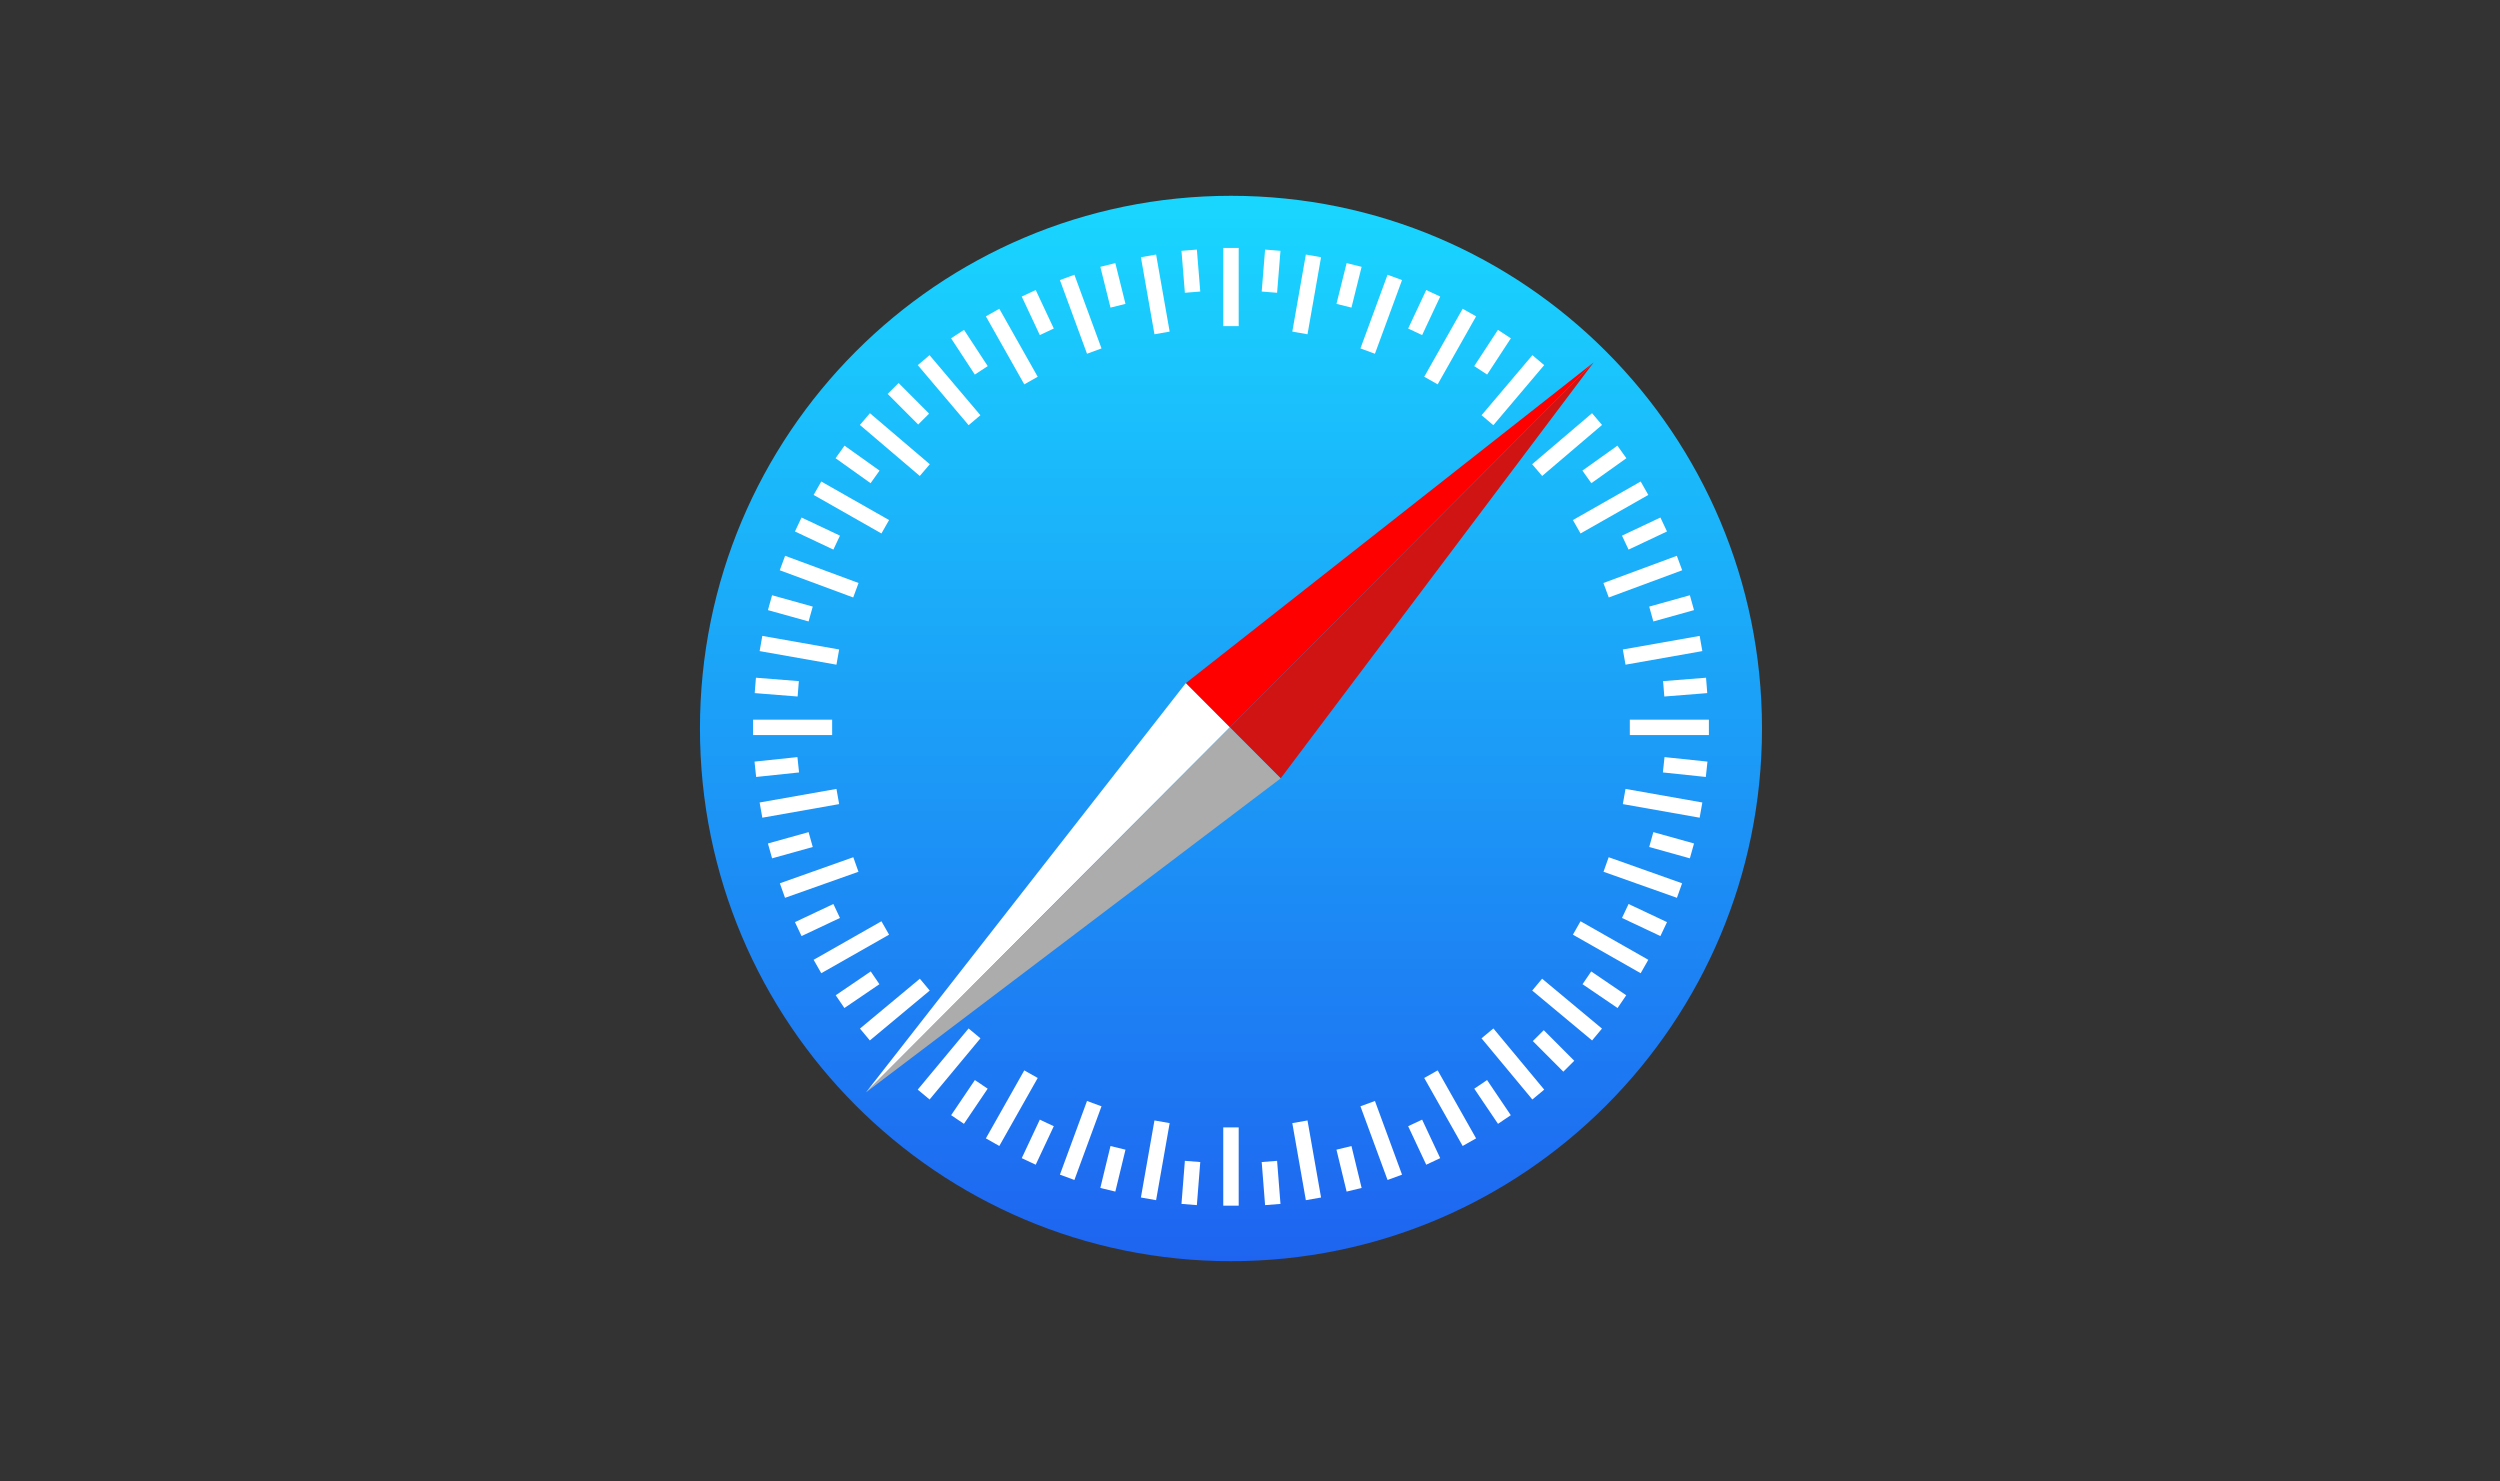
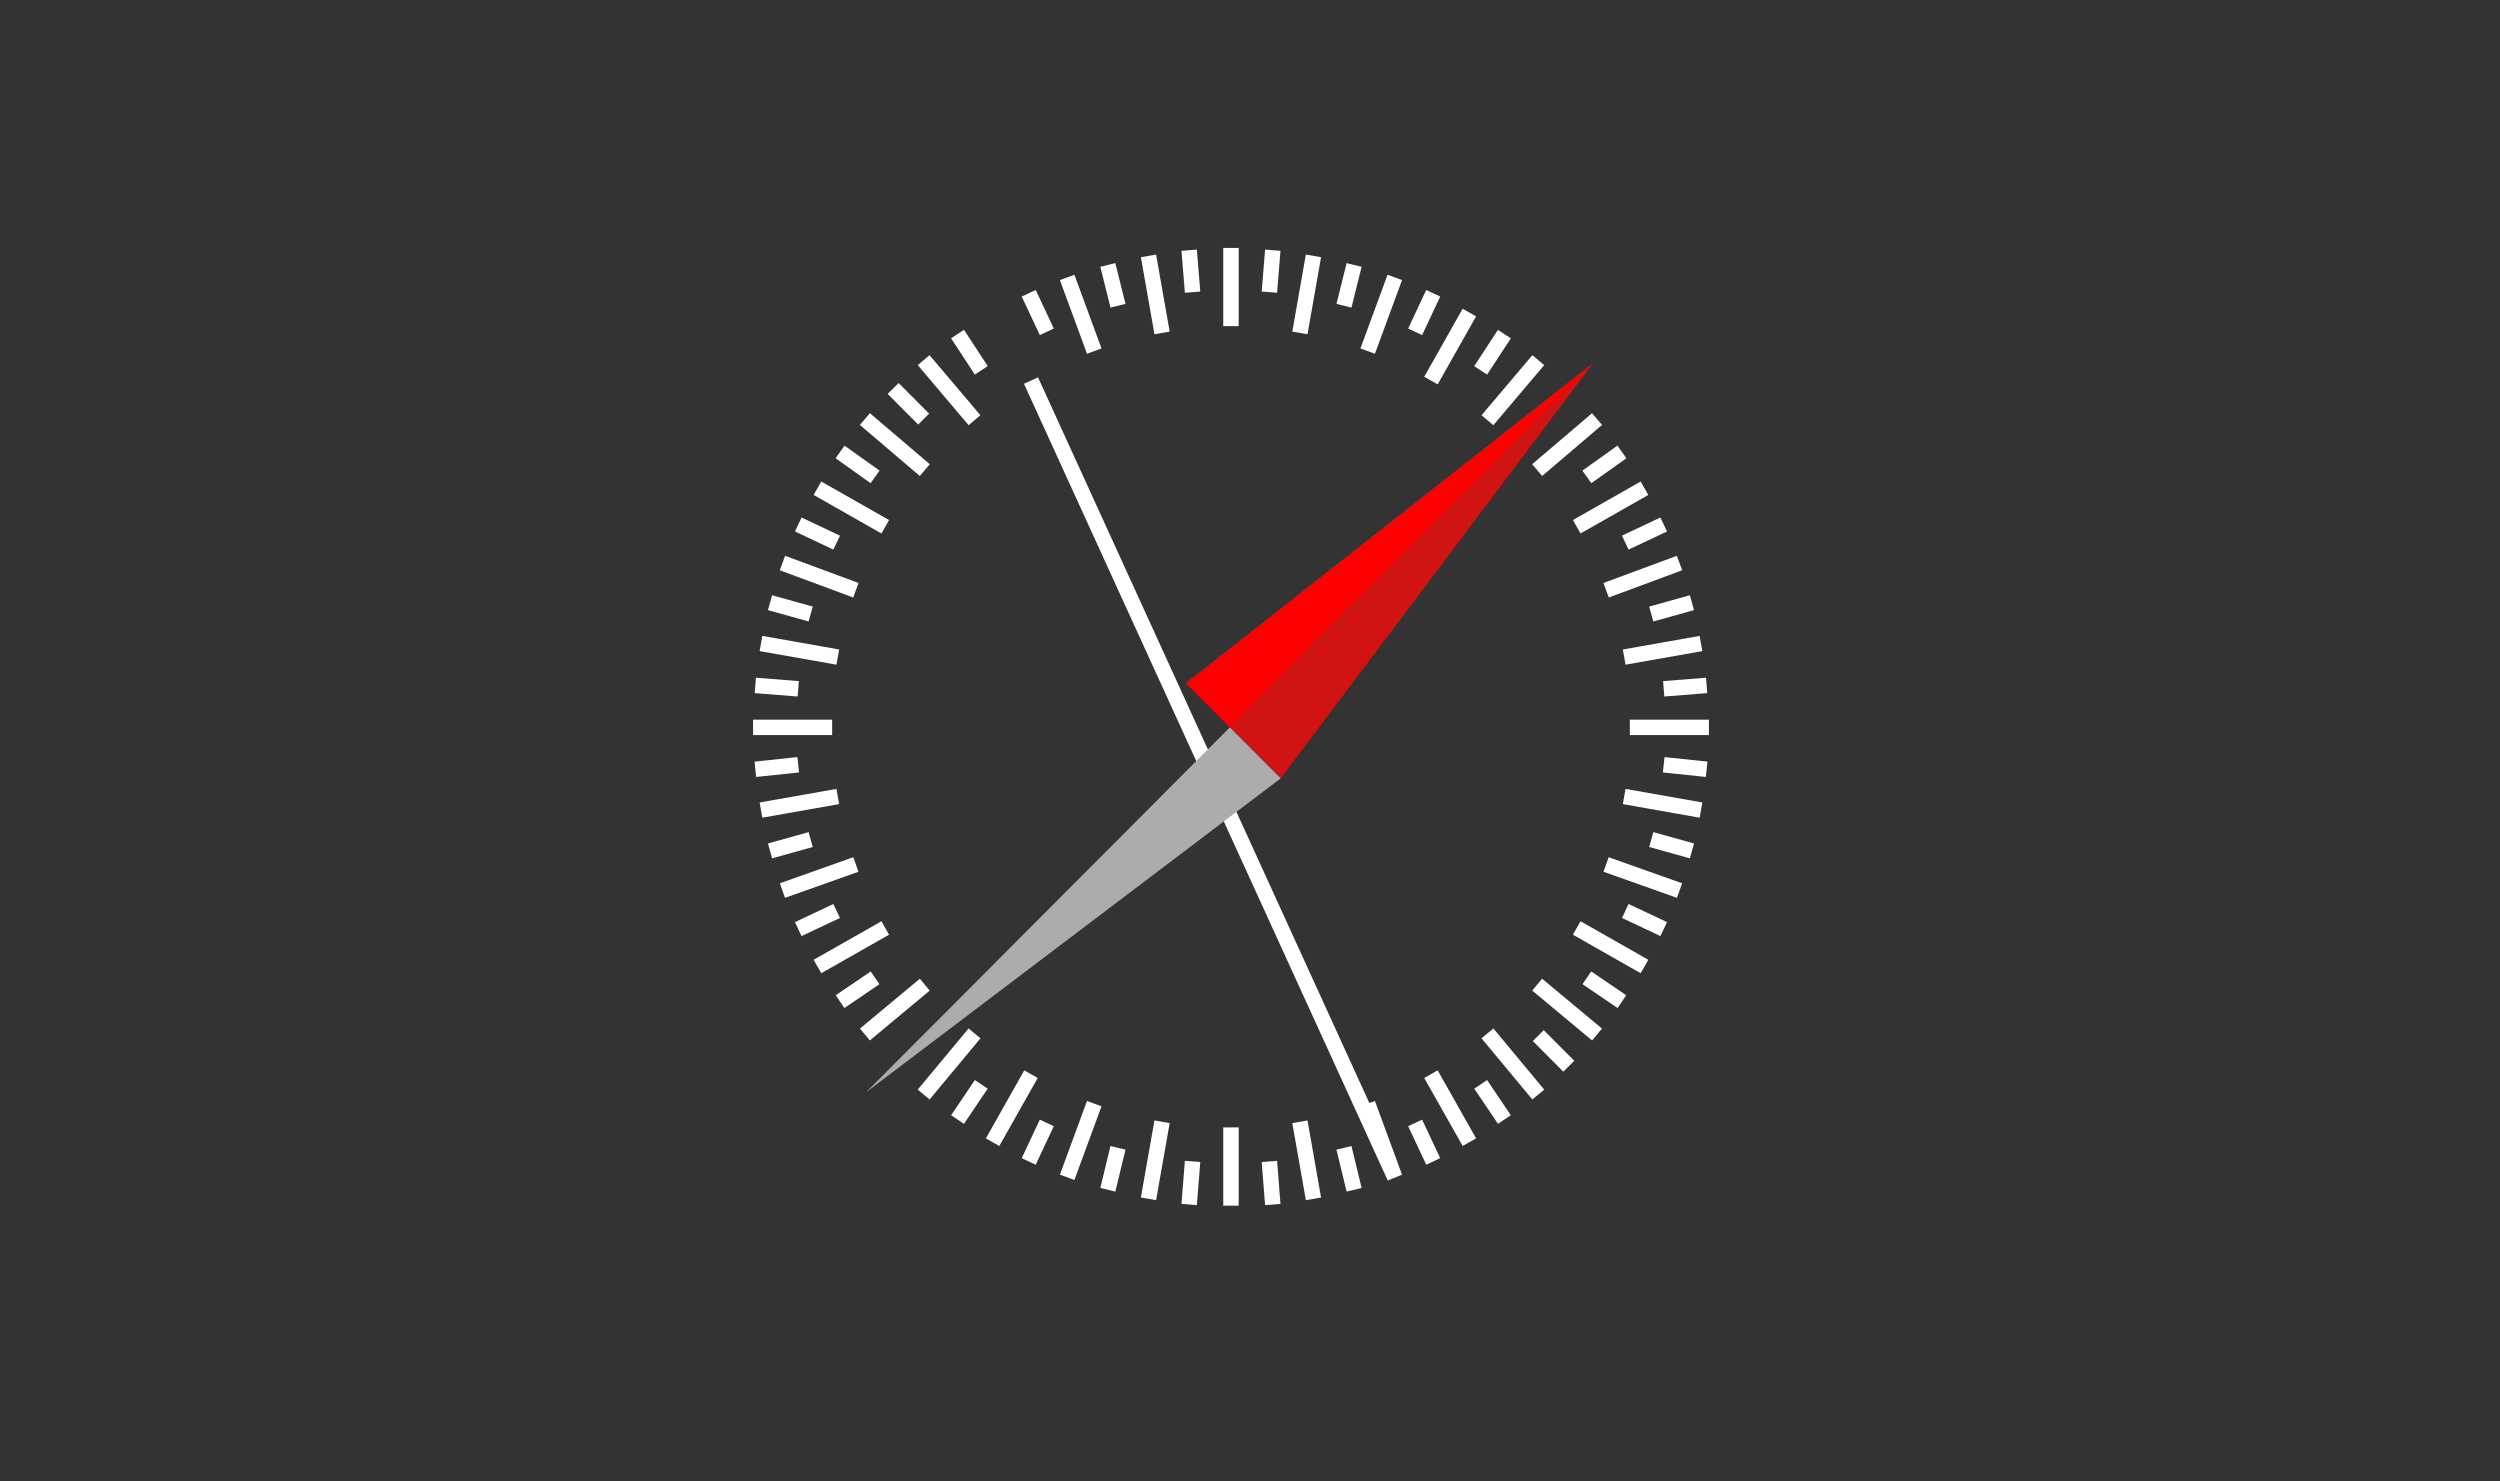
<svg xmlns="http://www.w3.org/2000/svg" width="108" height="64" viewBox="0 0 108 64" fill="none">
  <rect x="0" y="0" width="108" height="64" fill="#333333" stroke="none" />
-   <path d="M53.178 54.483C65.847 54.483 76.118 44.18 76.118 31.471C76.118 18.762 65.847 8.459 53.178 8.459C40.508 8.459 30.238 18.762 30.238 31.471C30.238 44.18 40.508 54.483 53.178 54.483Z" fill="url(#paint0_linear_8904_359)" />
-   <path d="M53.178 10.711V14.09M53.178 48.705V52.084M56.741 11.054L56.156 14.383M50.201 48.461L49.615 51.79M60.255 11.984L59.084 15.167M47.272 47.677L46.101 50.86M49.615 11.054L50.201 14.383M56.156 48.461L56.741 51.79M46.101 11.984L47.272 15.167M59.084 47.677L60.255 50.86M42.88 13.502L44.539 16.44M61.817 46.404L63.477 49.342M39.902 15.558L42.099 18.153M64.258 44.642L66.454 47.285M37.364 18.104L39.951 20.308M66.405 42.536L68.992 44.691M35.314 21.091L38.243 22.756M68.114 40.088L71.042 41.753M33.801 24.323L36.974 25.498M69.383 37.346L72.555 38.472M32.874 27.799L36.193 28.386M70.164 34.409L73.483 34.996M32.532 31.422H35.949M70.408 31.422H73.824M32.874 34.996L36.193 34.409M70.164 28.386L73.483 27.799M33.801 38.472L36.974 37.346M69.383 25.498L72.555 24.323M35.314 41.753L38.243 40.088M68.114 22.756L71.042 21.091M37.364 44.691L39.951 42.536M66.405 20.308L68.992 18.104M39.902 47.285L42.099 44.642M64.258 18.153L66.454 15.558M42.88 49.342L44.539 46.404M61.817 16.44L63.477 13.502M51.372 10.809L51.519 12.621M54.838 50.174L54.984 52.035M47.858 11.446L48.297 13.208M58.059 49.587L58.498 51.398M44.441 12.67L45.222 14.334M61.134 48.51L61.915 50.174M41.366 14.432L42.391 15.999M63.965 46.845L64.99 48.363M38.584 16.782L39.902 18.104M66.454 44.739L67.772 46.061M36.29 19.524L37.803 20.602M68.553 42.242L70.066 43.271M34.484 22.658L36.144 23.441M70.212 39.354L71.872 40.137M33.264 26.036L35.021 26.526M71.335 36.269L73.092 36.759M32.63 29.61L34.484 29.757M71.872 33.038L73.727 33.233M32.63 33.233L34.484 33.038M71.872 29.757L73.727 29.61M33.264 36.759L35.021 36.269M71.335 26.526L73.092 26.036M34.484 40.137L36.144 39.354M70.212 23.441L71.872 22.658M36.29 43.271L37.803 42.242M68.553 20.602L70.066 19.524M41.366 48.363L42.391 46.845M63.965 15.999L64.99 14.432M44.441 50.174L45.222 48.51M61.134 14.334L61.915 12.67M47.858 51.398L48.297 49.587M58.059 13.208L58.498 11.446M51.372 52.035L51.519 50.174M54.838 12.621L54.984 10.809" stroke="white" stroke-width="0.667" />
+   <path d="M53.178 10.711V14.09M53.178 48.705V52.084M56.741 11.054L56.156 14.383M50.201 48.461L49.615 51.79M60.255 11.984L59.084 15.167M47.272 47.677L46.101 50.86M49.615 11.054L50.201 14.383M56.156 48.461L56.741 51.79M46.101 11.984L47.272 15.167M59.084 47.677L60.255 50.86L44.539 16.44M61.817 46.404L63.477 49.342M39.902 15.558L42.099 18.153M64.258 44.642L66.454 47.285M37.364 18.104L39.951 20.308M66.405 42.536L68.992 44.691M35.314 21.091L38.243 22.756M68.114 40.088L71.042 41.753M33.801 24.323L36.974 25.498M69.383 37.346L72.555 38.472M32.874 27.799L36.193 28.386M70.164 34.409L73.483 34.996M32.532 31.422H35.949M70.408 31.422H73.824M32.874 34.996L36.193 34.409M70.164 28.386L73.483 27.799M33.801 38.472L36.974 37.346M69.383 25.498L72.555 24.323M35.314 41.753L38.243 40.088M68.114 22.756L71.042 21.091M37.364 44.691L39.951 42.536M66.405 20.308L68.992 18.104M39.902 47.285L42.099 44.642M64.258 18.153L66.454 15.558M42.88 49.342L44.539 46.404M61.817 16.44L63.477 13.502M51.372 10.809L51.519 12.621M54.838 50.174L54.984 52.035M47.858 11.446L48.297 13.208M58.059 49.587L58.498 51.398M44.441 12.67L45.222 14.334M61.134 48.51L61.915 50.174M41.366 14.432L42.391 15.999M63.965 46.845L64.99 48.363M38.584 16.782L39.902 18.104M66.454 44.739L67.772 46.061M36.29 19.524L37.803 20.602M68.553 42.242L70.066 43.271M34.484 22.658L36.144 23.441M70.212 39.354L71.872 40.137M33.264 26.036L35.021 26.526M71.335 36.269L73.092 36.759M32.63 29.61L34.484 29.757M71.872 33.038L73.727 33.233M32.63 33.233L34.484 33.038M71.872 29.757L73.727 29.61M33.264 36.759L35.021 36.269M71.335 26.526L73.092 26.036M34.484 40.137L36.144 39.354M70.212 23.441L71.872 22.658M36.29 43.271L37.803 42.242M68.553 20.602L70.066 19.524M41.366 48.363L42.391 46.845M63.965 15.999L64.99 14.432M44.441 50.174L45.222 48.51M61.134 14.334L61.915 12.67M47.858 51.398L48.297 49.587M58.059 13.208L58.498 11.446M51.372 52.035L51.519 50.174M54.838 12.621L54.984 10.809" stroke="white" stroke-width="0.667" />
  <path d="M68.845 15.656L51.225 29.512L53.129 31.422L68.845 15.656Z" fill="#FF0000" />
  <path d="M53.129 31.422L55.325 33.625L68.846 15.656L53.129 31.422Z" fill="#D01414" />
-   <path d="M51.226 29.512L37.413 47.187L53.129 31.422L51.226 29.512Z" fill="white" />
  <path d="M37.413 47.187L55.326 33.625L53.129 31.422L37.413 47.187Z" fill="#ACACAC" />
  <defs>
    <linearGradient id="paint0_linear_8904_359" x1="53.188" y1="8.441" x2="53.188" y2="54.449" gradientUnits="userSpaceOnUse">
      <stop stop-color="#19D7FF" />
      <stop offset="1" stop-color="#1E64F0" />
    </linearGradient>
  </defs>
</svg>